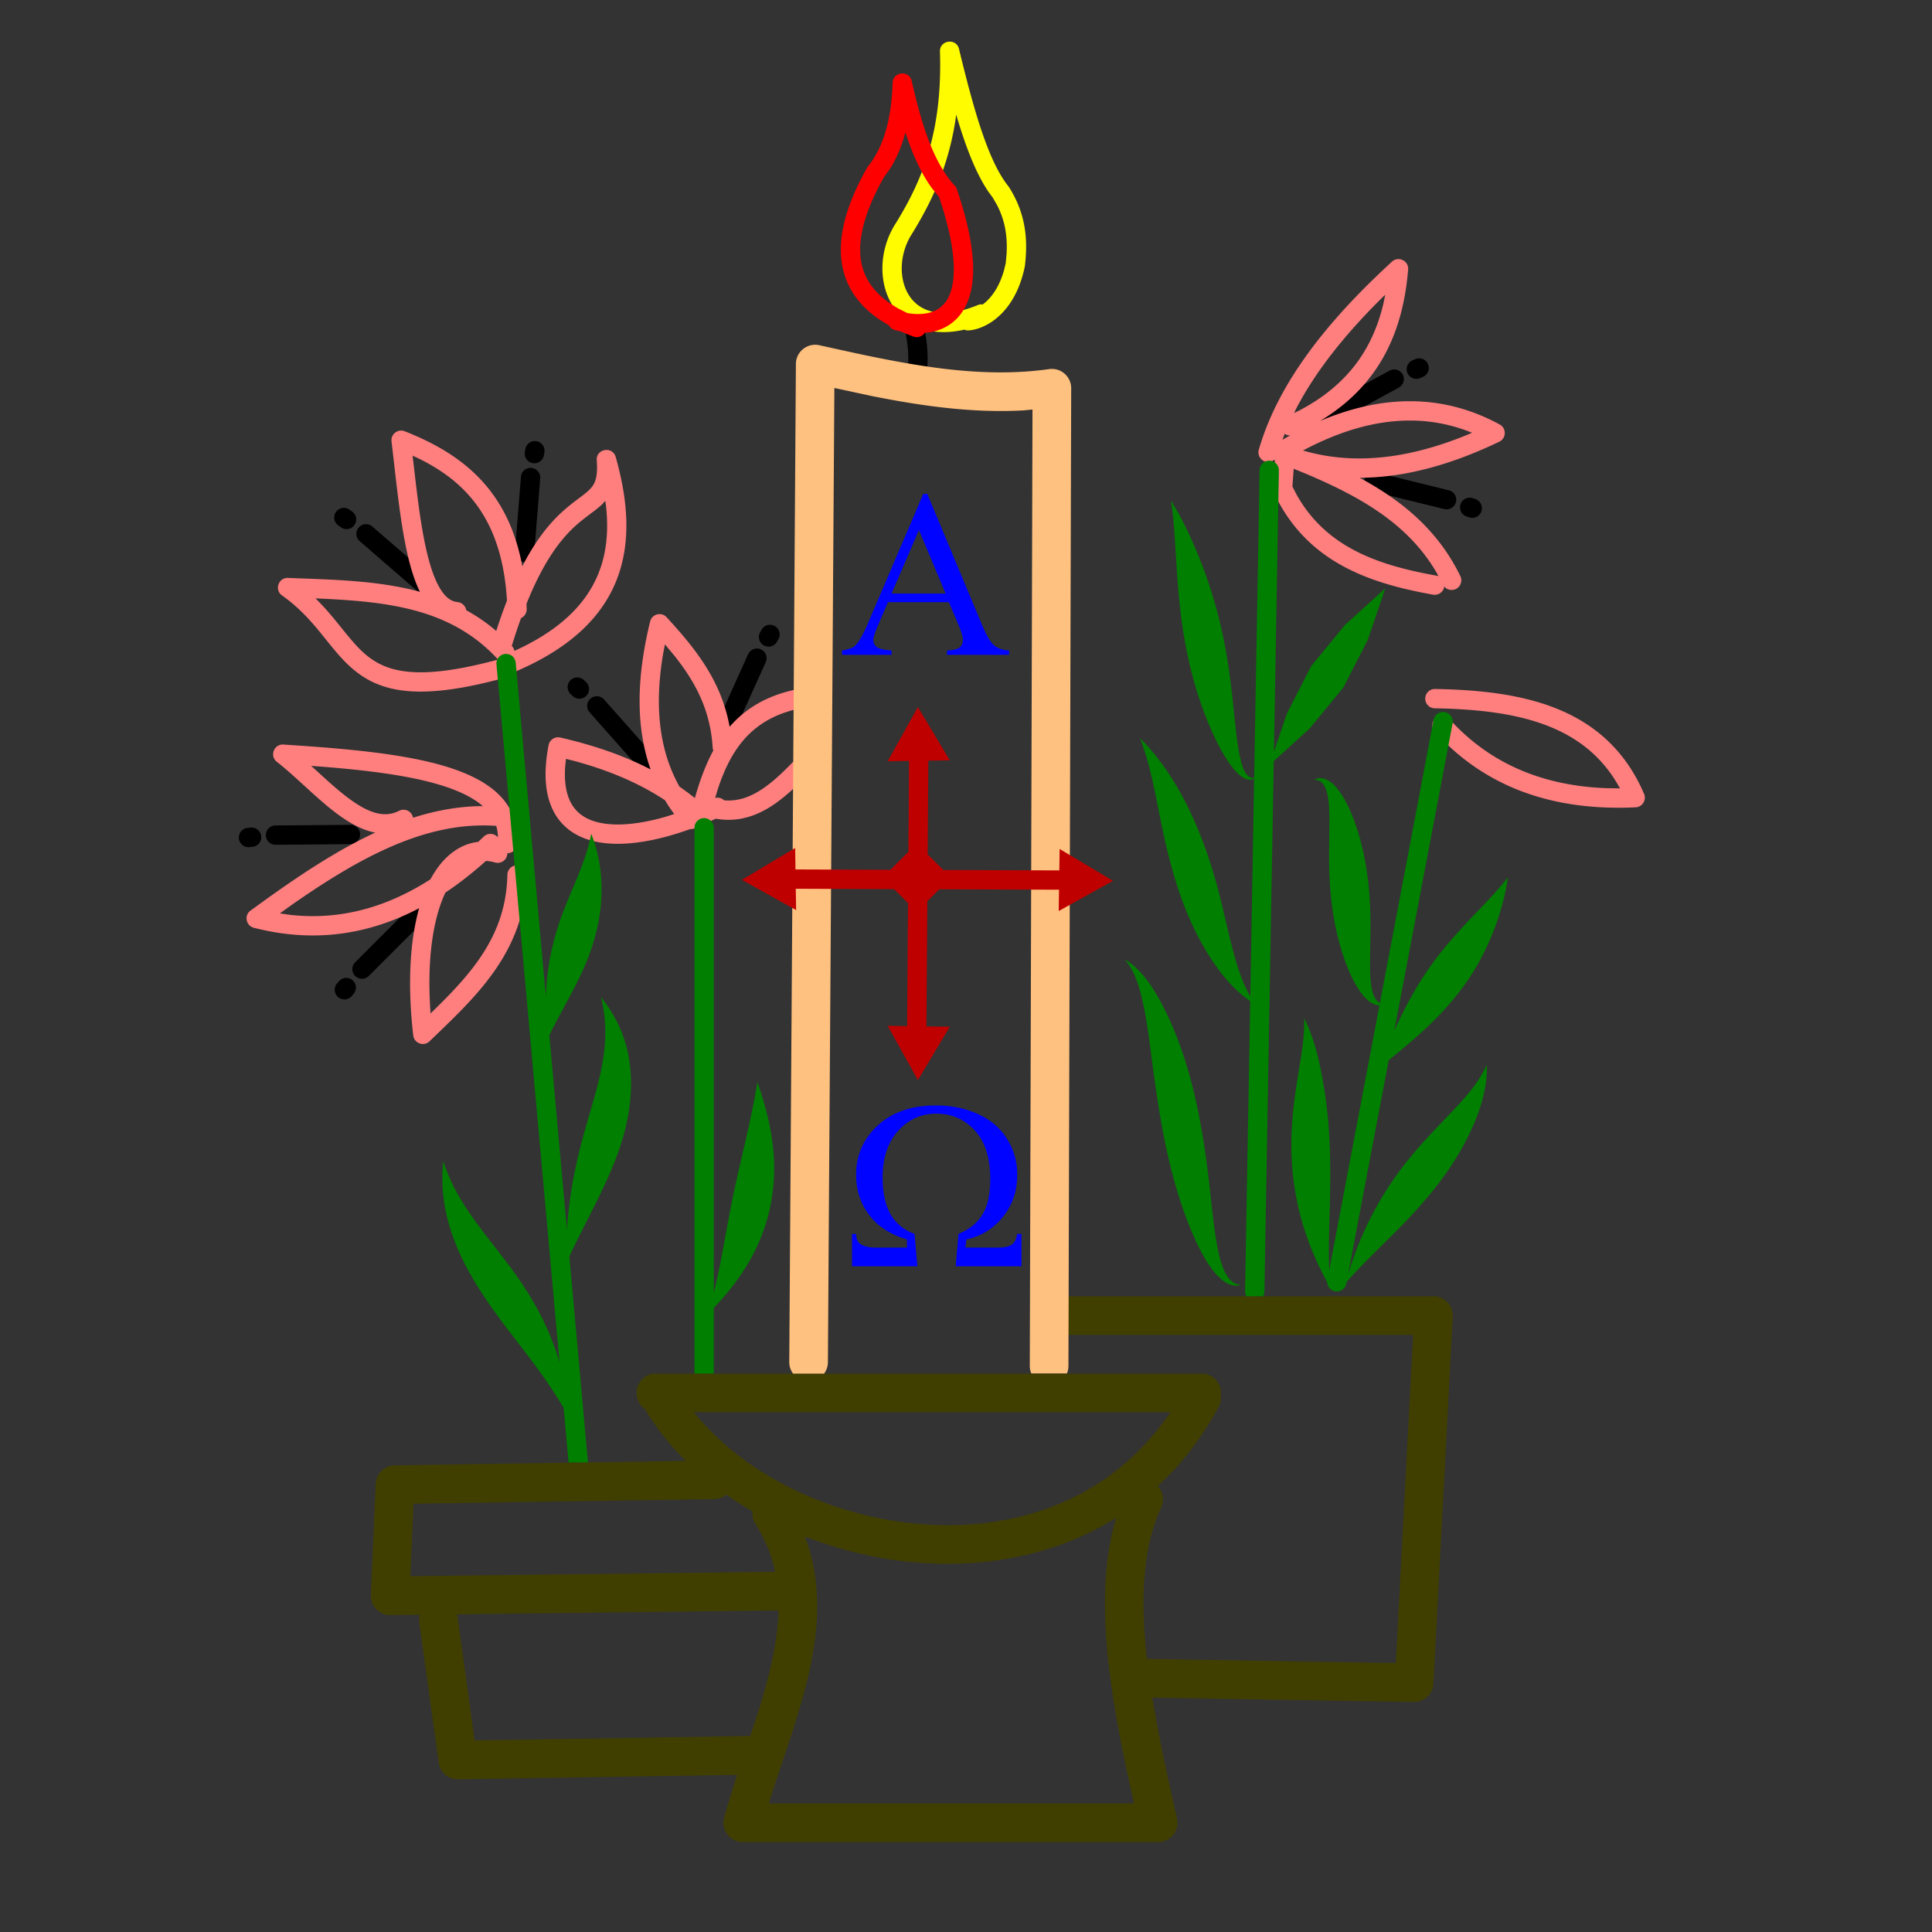
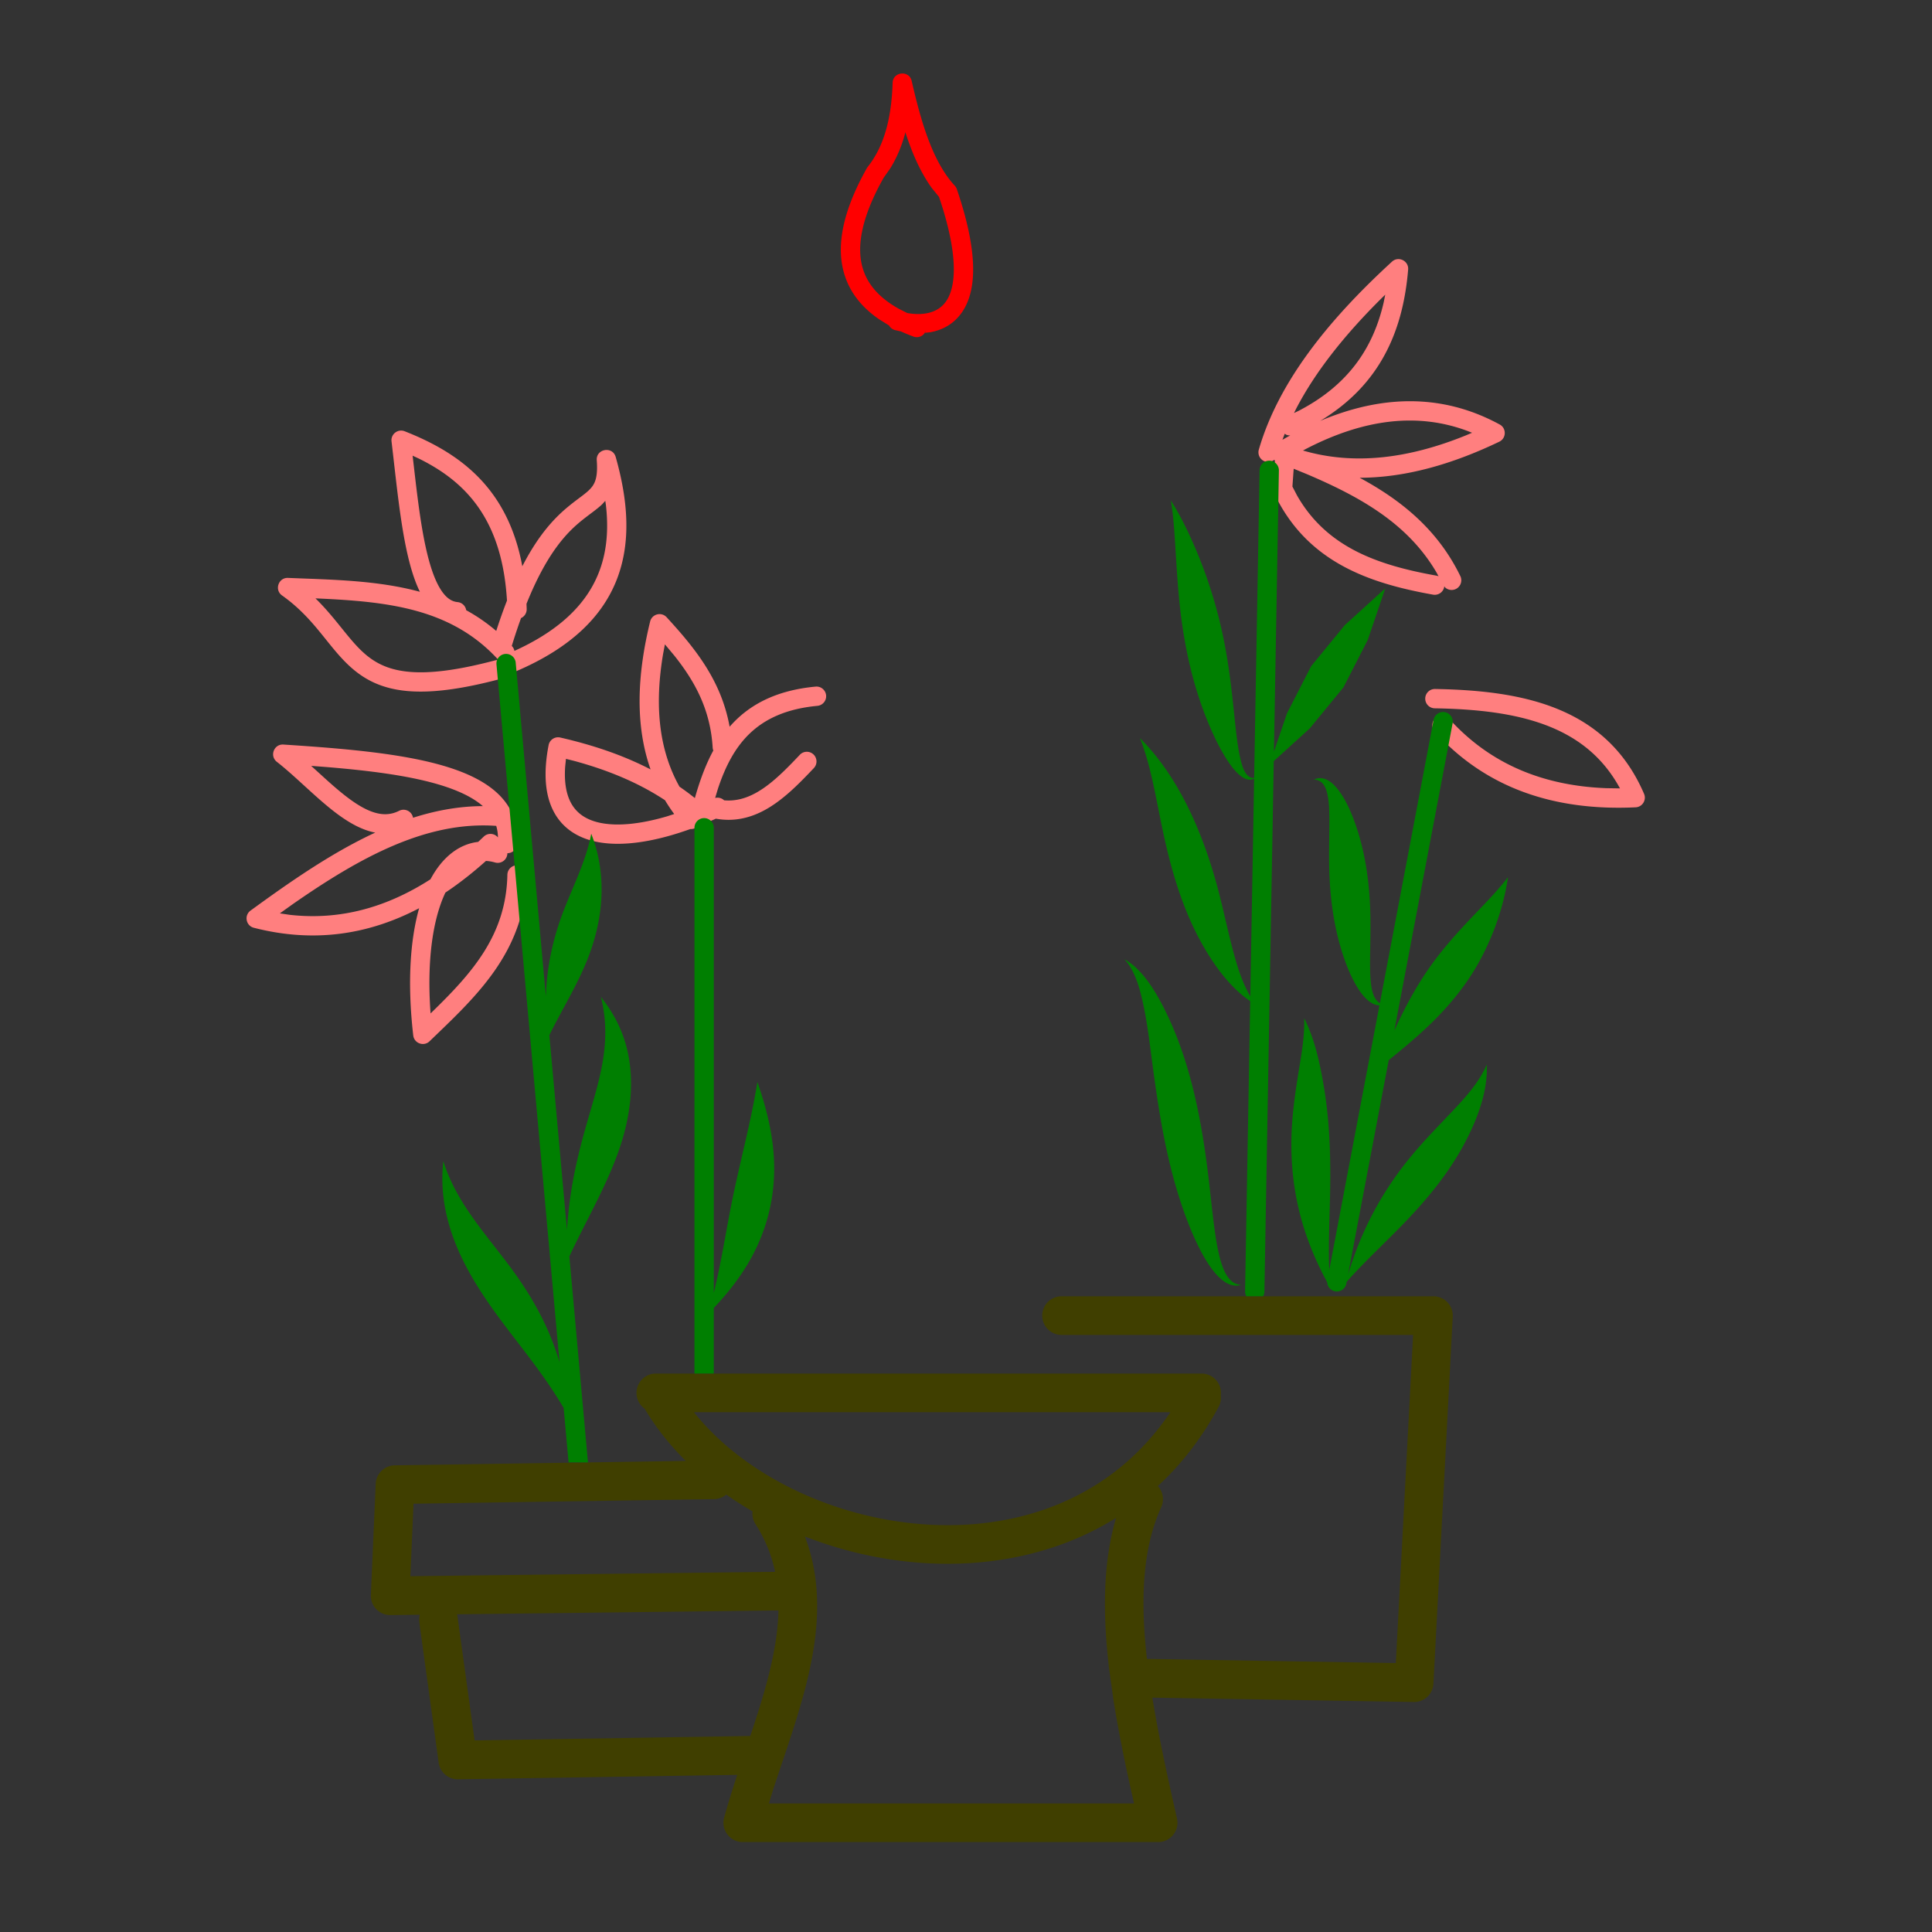
<svg xmlns="http://www.w3.org/2000/svg" stroke-width=".501" stroke-linejoin="bevel" fill-rule="evenodd" overflow="visible" width="960" height="960" viewBox="0 0 720 720">
  <rect x="0" y="0" width="720" height="720" fill="#333333" stroke="none" />
  <g fill="none" stroke="#000" font-family="Times New Roman" font-size="16">
    <path d="M269.867 677.369c1.49-5.396 3.158-10.697 4.881-15.934l-104.028 1.651a7.2 7.2 0 01-7.246-6.216l-7.2-52.2a7.134 7.134 0 01.192-2.914l-10.975.13c-4.13.05-7.457-3.384-7.279-7.512l1.8-41.4a7.202 7.202 0 017.085-6.886l108.497-1.641c-6.019-5.948-11.208-12.471-15.348-19.484a7.193 7.193 0 01-3.039-5.877c0-3.972 3.226-7.2 7.2-7.2h203.401a7.206 7.206 0 017.143 8.109 7.167 7.167 0 01-.804 4.303c-6.327 11.753-14.007 21.526-22.652 29.504a7.203 7.203 0 011.263 7.872c-7.037 15.434-7.815 34.634-5.328 56.554l92.753 1.545 6.434-122.287H395.608a7.203 7.203 0 01-7.2-7.201c0-3.972 3.226-7.2 7.2-7.2h138.6c4.121 0 7.407 3.464 7.188 7.58l-7.2 136.8a7.2 7.2 0 01-7.308 6.821l-97.442-1.622c2.301 14.15 5.594 29.239 9.182 45.029 1.023 4.5-2.405 8.793-7.02 8.793H276.807c-4.754 0-8.208-4.536-6.94-9.117zm152.751-5.283l-1.724-7.692c-2.33-10.701-4.503-21.515-6.143-32.188l.028.01-1.58-11.185.035-.046c-2.283-19.797-2.213-38.786 2.707-55.32-22.14 13.817-48.231 18.646-73.508 16.697-14.539-1.119-28.999-4.491-42.48-9.763 6.243 16.298 5.326 33.165 1.822 49.44-3.233 15.007-8.839 30.228-13.63 44.82l-1.603 5.227h136.076zm-245.752-23.498l102.742-1.63c3.14-9.384 6.084-18.641 8.091-27.95 1.397-6.485 2.277-12.761 2.414-18.843l-119.82 1.428c.108.36.192.732.244 1.111l6.329 45.884zm-23.937-61.191l135.931-1.62c-1.293-6.142-3.643-12.072-7.315-17.803a7.168 7.168 0 01-1.09-4.738 131.568 131.568 0 01-9.799-6.254 7.147 7.147 0 01-4.541 1.704l-112.01 1.697-1.176 27.014zm283.232-61.111H258.613c18.106 22.817 50.719 39.084 84.927 41.719 35.177 2.71 70.69-9.072 92.621-41.719z" fill="#403f00" stroke="none" />
-     <path d="M126.034 371.617a3.602 3.602 0 01-.446-5.071l.693-.828a3.603 3.603 0 015.072-.447 3.603 3.603 0 01.446 5.072l-.694.828a3.602 3.602 0 01-5.071.446zm6.324-7.908a3.598 3.598 0 010-5.09l19.8-19.8a3.598 3.598 0 015.091 0 3.598 3.598 0 010 5.09l-19.8 19.8a3.6 3.6 0 01-5.091 0zm-43.33-51.24a3.601 3.601 0 013.231-3.934l1.075-.105a3.6 3.6 0 11.703 7.164l-1.075.105a3.6 3.6 0 01-3.934-3.23zm10.052-1.212a3.6 3.6 0 013.568-3.629l28.001-.238a3.6 3.6 0 01.06 7.198l-28.001.238a3.6 3.6 0 01-3.628-3.569zm139.215-24.843l-18.569-20.957a3.598 3.598 0 115.388-4.773l18.569 20.957a3.6 3.6 0 01-5.388 4.773zm30.799-12.314a3.602 3.602 0 01-1.803-4.762l11.508-25.526a3.602 3.602 0 014.762-1.803 3.602 3.602 0 011.803 4.762l-11.509 25.526a3.601 3.601 0 01-4.761 1.803zm-55.652-14.691l-.782-.744a3.598 3.598 0 114.961-5.215l.782.744a3.598 3.598 0 01.127 5.088 3.598 3.598 0 01-5.088.127zm71.23-18.885a3.604 3.604 0 01-1.392-4.899l.526-.943a3.603 3.603 0 014.898-1.392 3.602 3.602 0 011.392 4.899l-.525.943a3.604 3.604 0 01-4.899 1.392zM155.153 219.96l-21.16-18.34a3.601 3.601 0 014.716-5.441l21.16 18.341a3.6 3.6 0 11-4.716 5.44zm40.059-10.49a3.603 3.603 0 01-3.302-3.876l2.229-27.914a3.604 3.604 0 013.876-3.303 3.604 3.604 0 013.303 3.876l-2.23 27.915a3.603 3.603 0 01-3.876 3.302zm-68.242-13.02l-.873-.636a3.6 3.6 0 114.236-5.82l.873.636a3.6 3.6 0 11-4.236 5.82zm420.525-3.653l-1.025-.35a3.602 3.602 0 012.331-6.814l1.024.351a3.602 3.602 0 012.242 4.572 3.602 3.602 0 01-4.572 2.241zm-9.291-3.096l-27.194-6.686a3.601 3.601 0 011.721-6.992l27.194 6.687a3.6 3.6 0 11-1.721 6.991zm-339.646-17.098a3.6 3.6 0 01-2.96-4.142l.178-1.066a3.6 3.6 0 017.102 1.184l-.178 1.065a3.6 3.6 0 01-4.142 2.959zm293.274-16.197a3.603 3.603 0 011.44-4.884l24.588-13.402a3.604 3.604 0 014.884 1.44 3.604 3.604 0 01-1.44 4.884l-24.588 13.402a3.603 3.603 0 01-4.884-1.44zm32.692-17.371a3.6 3.6 0 011.858-4.74l.989-.432a3.6 3.6 0 112.882 6.597l-.989.432a3.6 3.6 0 01-4.74-1.857zm-186.101-3.18c.194-2.931.014-6.329-.674-10.306a3.6 3.6 0 117.092-1.231c.77 4.447 1.003 8.421.765 12.014a3.597 3.597 0 01-3.83 3.353 3.598 3.598 0 01-3.353-3.83z" fill="#000" stroke="none" />
    <path d="M154.006 385.878c-2.189-18.958-1.257-35.175 2.189-47.405-18.811 9.876-39.247 13.034-61.608 7.277-2.94-.756-3.677-4.606-1.227-6.394 15.012-10.951 30.464-21.66 46.481-29.066-4.999-.956-9.751-3.704-14.102-6.927-7.671-5.685-15.291-13.761-22.575-19.461-2.776-2.175-1.065-6.658 2.453-6.428 22.02 1.433 44.002 3.223 60.132 8.052 8.069 2.415 15.08 5.698 19.957 10.402 1.699 1.642 3.122 3.439 4.236 5.398a3.607 3.607 0 011.819 3.549 3.779 3.779 0 01-.072.406c.926 2.851 1.279 5.983.981 9.398a3.602 3.602 0 01-3.588 3.288 3.6 3.6 0 01-4.593 3.459 15.275 15.275 0 00-3.387-.586c-4.917 4.409-9.955 8.359-15.117 11.803-.2.418-.394.847-.584 1.289-4.197 9.711-6.28 24.394-4.999 42.939l.065.796.974-.945c14.621-14.28 27.209-28.399 27.644-50.727a3.601 3.601 0 013.669-3.528 3.602 3.602 0 013.528 3.67c-.561 28.98-19.543 45.818-36.197 61.915-2.14 2.069-5.736.78-6.079-2.174zm6.415-58.186c4.433-8.282 10.632-13.118 17.775-13.944.698-.65 1.397-1.308 2.093-1.978a3.6 3.6 0 015.282.32 15.536 15.536 0 00-.643-4.308c-25.999-1.853-50.674 11.635-76.016 29.304l-4.612 3.297 3.655.545c18.785 2.119 36.132-2.736 52.466-13.236zm61.786-13.997c-6.72-1.399-12.461-4.865-15.811-11.157-3.276-6.152-3.95-14.424-1.949-24.85a3.603 3.603 0 014.339-2.832c11.926 2.729 23.281 6.501 33.661 11.88-5.775-16.373-5.064-35.115-.159-55.126.682-2.789 4.21-3.694 6.149-1.577 10.195 11.122 20.33 23.283 23.472 40.805 6.871-7.893 16.836-13.533 32.04-14.957a3.602 3.602 0 013.919 3.25 3.602 3.602 0 01-3.249 3.919c-22.978 2.151-31.733 14.899-37.059 30.855l-1.104 3.674.063-.206a3.6 3.6 0 013.338.881c4.248.369 8.059-.706 11.712-2.696 5.671-3.086 10.901-8.344 16.498-14.265a3.603 3.603 0 015.09-.144 3.603 3.603 0 01.144 5.09c-5.496 5.813-11.462 11.926-18.29 15.643-5.468 2.976-11.494 4.424-18.224 3.216a136.248 136.248 0 01-6.782 2.835 3.594 3.594 0 01-2.746 1.027c-12.496 4.51-25.111 6.809-35.052 4.735zm26.225-9.42l2.82-.912a64.933 64.933 0 01-3.425-5.143c-10.02-6.612-21.437-11.285-33.869-14.654l-3.038-.756-.295 2.841c-.43 6.036.477 10.407 2.126 13.503 2.127 3.991 5.787 6.422 10.925 7.495 6.66 1.389 15.351.372 24.756-2.374zm-68.486-3.861c-3.687-3.228-9.166-5.864-16.261-7.99-11.397-3.41-26.109-5.258-42.141-6.581l-5.585-.427 3.021 2.736c3.713 3.391 7.369 6.701 11.048 9.425 3.593 2.664 6.919 4.538 10.037 5.373 3.007.804 5.832.653 8.69-.796a3.605 3.605 0 015.177 2.599c8.501-2.719 17.167-4.311 26.014-4.339zm354.766-27.735a3.604 3.604 0 01.26-5.086 3.602 3.602 0 015.085.26c14.955 16.565 34.534 24.96 58.577 25.879l5.081.082-.089-.176c-6.108-11.172-14.906-18.194-25.56-22.617-12.326-5.117-27.211-6.783-43.442-7.056a3.6 3.6 0 01.122-7.198c16.503.276 32.484 1.958 46.083 7.606 13.747 5.707 24.979 15.434 31.865 31.473.988 2.304-.632 4.896-3.137 5.016-30.639 1.455-56.028-7.348-74.845-28.183zm-268.877 7.015a3.507 3.507 0 01-.245-1.111c-.857-14.17-6.636-24.648-14.292-34.258l-3.507-4.192-.664 3.513c-3.207 18.922-1.712 35.583 6.098 49.524a95.218 95.218 0 015.729 4.253c1.759-6.192 3.9-12.237 6.881-17.729zm-133.542-29.719c-9.525-7.682-14.196-18.886-27.187-28.071-2.916-2.061-1.344-6.681 2.225-6.535 16.077.663 33.206.835 49.15 5.175-1.841-3.752-3.255-8.237-4.402-13.068-2.935-12.356-4.423-28.311-6.17-42.985-.322-2.697 2.361-4.768 4.891-3.777 20.865 8.193 38.472 21.343 43.85 50.316 6.336-12.312 12.492-18.516 17.703-22.721 3.861-3.117 6.619-4.745 8.251-6.873 1.282-1.668 2.225-4.104 1.79-9.901-.324-4.291 5.878-5.392 7.054-1.252 4.548 16.037 5.835 31.608.478 45.516-5.4 14.023-17.285 25.678-37.628 34.378a3.594 3.594 0 01-3.237-.204 3.601 3.601 0 01-2.655 3.072c-29.51 7.831-43.841 5.215-54.113-3.07zm52.268-3.888c.24-.062.48-.101.717-.115l.584.024-.329-.293c-17.458-18.996-41.016-21.502-67.15-22.673l-.821-.036.658.638c7.752 7.781 12.401 15.747 18.593 20.739 7.598 6.127 18.993 9.343 47.748 1.716zm41.251-57.814l-.24-1.632-1.181 1.306c-2.064 1.963-4.553 3.576-7.517 5.966-5.508 4.443-12.972 11.931-20.666 31.107.029.64.053 1.286.074 1.939a3.613 3.613 0 01-2.107 3.386 216.716 216.716 0 00-3.451 10.376c.038.033.074.072.11.108.464.506.756 1.108.881 1.737 29.134-13.226 36.598-32.335 34.097-54.293zm-36.876 35.559c-1.781-29.996-15.058-44.124-32.679-52.856l-2.486-1.159.588 5.09c1.289 11.204 2.616 22.033 4.726 30.903 1.404 5.911 3.084 10.615 5.128 13.848 2.012 3.18 4.085 4.519 6.3 4.723a3.607 3.607 0 013.226 3.022 66.423 66.423 0 0111.194 7.73 197.29 197.29 0 014.003-11.301zm285.791-40.236a3.605 3.605 0 01-.334-1.786l.73-10.224a2.771 2.771 0 01-.291-.209 3.6 3.6 0 01-5.705-3.814c7.253-25.063 25.745-48.165 49.625-70.051 2.408-2.206 6.291-.302 6.02 2.952-1.884 22.682-10.272 42.831-32.768 56.391 23.609-9.975 46.071-10.001 66.903 1.348 2.573 1.402 2.474 5.144-.166 6.408-17.64 8.453-35.064 13.409-52.032 13.438 15.406 8.304 29.081 19.284 37.515 36.643a3.603 3.603 0 01-5.612 4.284l-.369-.482-.015.204a3.599 3.599 0 01-4.176 2.911c-24.038-4.289-47.213-12.235-59.325-38.013zm61.382 31.173l-.696-1.305c-10.658-18.31-28.44-28.292-48.475-36.804l-4.817-1.976-.475 6.636 1.685 3.255c10.985 19.327 29.971 26.021 51.986 29.947.243.046.478.113.701.199l.091.048zm10.232-52.534l2.26-.96-1.831-.717c-18.353-6.816-38.268-4.527-59.947 6.674l-1.234.658-.281-.077c.089.029.18.055.274.082 19.054 5.565 39.348 3.028 60.759-5.66zm-68.468 1.805l.058-.151c.967-.557 1.934-1.099 2.899-1.625a3.529 3.529 0 01-1.443-.24l-.609-.381-.905 2.397zm4.37-10.116l1.858-.893c18.684-9.727 27.732-23.716 31.546-40.284l.593-2.933-1.152 1.116c-13.697 13.561-24.757 27.325-32.096 41.47l-.749 1.524z" fill="#ff7f7f" stroke="none" />
    <path d="M211.893 544.992l-1.835-20.295c-2.916-4.942-6.122-9.679-9.508-14.335-4.815-6.617-9.963-12.994-14.808-19.592-10.102-13.752-18.891-28.577-20.609-45.857-.404-4.063-.348-8.167.074-12.228 5.278 17.033 17.914 29.218 27.845 43.522 7.178 10.346 12.242 20.47 15.466 31.462l-23.496-260.06a3.598 3.598 0 117.168-.646l11.348 125.59-.101-1.118c.29-9.476 1.958-18.718 5.201-28.191 3.727-10.889 9.559-21.175 11.697-32.551 5.914 15.069 4.639 31.195-1.121 46.094-3.945 10.208-9.703 19.251-14.484 28.992l6.564 72.615a156.329 156.329 0 012.048-17.316c1.212-6.914 2.889-13.711 4.788-20.467 4.742-16.879 10.26-31.416 5.805-49.08 3.25 4.082 5.849 8.366 7.772 13.224 5.697 14.402 3.758 30.559-1.385 44.825-4.872 13.512-12.128 25.713-18.137 38.657l6.935 76.755h-7.227zm46.914-33.115V308.485c0-1.985 1.613-3.6 3.6-3.6 1.985 0 3.6 1.615 3.6 3.6v173.352c2.804-11.407 4.539-23.109 6.881-34.603 2.988-14.683 7.006-29.239 9.368-44.023 3.04 8.767 5.407 17.741 6.069 27.029 1.018 14.268-2.109 27.885-9.336 40.233-3.658 6.252-8.047 11.756-12.982 16.961v24.443h-7.2zm-50.174-2.951l-.113-1.255-.002-.002.115 1.257zm255.375-27.703l1.906-108.132c-7.51-5.1-13.371-13.253-17.746-20.969-7.236-12.759-11.489-27.072-14.566-41.331-1.224-5.673-2.282-11.381-3.492-17.059-1.351-6.338-2.88-12.648-5.294-18.679 15.039 15.017 23.945 36.701 29.225 56.808 2.107 8.026 3.746 16.181 5.952 24.173 1.411 5.117 3.194 10.581 5.952 15.271l.012-.622 1.421-80.472c-3.276 1.637-6.862-2.534-8.583-4.85a45.817 45.817 0 01-1.077-1.519c-.54-.8-1.059-1.623-1.546-2.453-.422-.72-.84-1.44-1.243-2.172a85.054 85.054 0 01-2.479-4.896 119.606 119.606 0 01-3.01-7.008c-5.405-13.709-8.383-28.169-9.885-42.802-.713-6.934-1.112-13.87-1.544-20.823-.355-5.731-.727-11.527-1.675-17.196 3.132 4.944 5.796 10.246 8.167 15.593a174.73 174.73 0 0111.849 37.791c1.647 8.525 2.647 17.011 3.533 25.637.221 2.155.444 4.312.686 6.465.111.982.231 1.963.353 2.943.103.813.214 1.627.336 2.436.115.758.233 1.512.363 2.27.103.602.213 1.212.343 1.81.12.557.237 1.109.372 1.663.595 2.448 1.824 7.054 5.045 6.818l.002-.182 2.023-114.514a3.599 3.599 0 013.663-3.535 3.598 3.598 0 013.535 3.662l-1.851 104.78 4.846-14.256 9.036-17.628 12.564-15.312 15.055-13.681-6.544 19.263-9.036 17.626-12.565 15.314-13.418 12.19-3.487 197.705a3.575 3.575 0 01-.476 1.727h-6.247a3.572 3.572 0 01-.475-1.854zm33.528 0a3.598 3.598 0 01-2.925-3.353c-9.368-17.186-13.892-34.867-13.308-54.71.218-7.445 1.238-14.861 2.402-22.21 1.106-6.974 2.57-14.412 2.311-21.499 4.015 7.829 6.017 17.414 7.426 25.989 1.985 12.08 2.443 24.269 2.292 36.488-.13 10.466-.754 20.978-.377 31.449l.199-1.039 18.524-97.659c-3.975-.117-7.143-4.773-8.89-7.833a43.542 43.542 0 01-1.015-1.894 57.924 57.924 0 01-1.378-2.957 63.906 63.906 0 01-1.421-3.561c-3.732-10.243-5.414-20.979-5.916-31.848-.309-6.737-.062-13.426-.036-20.16a91.18 91.18 0 00-.016-2.453c-.017-.766-.041-1.527-.068-2.292-.057-1.704-.223-3.519-.554-5.196-.583-2.955-1.694-5.844-5.17-5.952 5.009-2.287 8.962 3.211 11.17 6.888.518.864.991 1.785 1.438 2.688a52.797 52.797 0 011.488 3.312c4.507 11.018 6.42 22.946 6.902 34.79.233 5.753.089 11.482-.002 17.232a185.733 185.733 0 00-.024 5.117c.014 1.313.057 2.628.148 3.939.202 2.899.651 7.67 3.5 9.35l.048-.25 19.987-105.384a3.6 3.6 0 017.073 1.342l-21.715 114.492c4.34-9.583 9.364-18.769 15.871-27.254 4.353-5.679 9.122-10.865 14.052-16.04 4.269-4.48 8.666-8.933 12.425-13.862-1.973 13.865-7.976 28.793-16.172 40.123a106.58 106.58 0 01-7.817 9.569c-6.237 6.811-13.305 12.703-20.455 18.509l-15.153 79.907c4.953-16.578 12.74-31.215 23.916-44.605 4.744-5.686 9.907-10.93 14.99-16.301 4.855-5.131 9.999-10.786 12.771-17.364.528 10.308-3.884 21.321-8.717 30.206-5.633 10.354-13.073 19.445-21.176 27.946-7.332 7.692-15.228 14.834-22.291 22.783l-.129.691a3.6 3.6 0 01-4.208 2.866zm-46.934-9.766a43.008 43.008 0 01-1.62-2.57 65.396 65.396 0 01-1.865-3.41 103.866 103.866 0 01-3.06-6.581 144.088 144.088 0 01-3.202-8.41c-6.403-18.394-9.223-37.469-11.741-56.702-1.051-8.031-2.059-16.102-4.113-23.95-1.107-4.229-2.921-9.101-5.945-12.343 6.701 3.624 11.772 12.309 15.017 18.806 9.83 19.68 13.946 42.319 16.478 63.96.413 3.533.776 7.073 1.188 10.606.173 1.483.344 2.966.528 4.447.156 1.255.327 2.506.5 3.759.16 1.171.34 2.344.542 3.508.214 1.246.434 2.499.71 3.732.192.857.384 1.707.61 2.556 1.03 3.867 3.074 9.939 7.987 9.946-5.093 1.654-9.518-3.667-12.014-7.354zm51.598 4.496l.18-.952-.005.018-.175.934zm17.203-90.709l.226-1.195a.061.061 0 00-.005.012l-.221 1.183z" fill="#007f01" stroke="none" />
-     <path d="M294.136 507.566l2.472-371.927c.028-4.584 4.288-7.976 8.762-6.982 29.659 6.595 57.751 12.823 85.632 8.899 4.34-.612 8.218 2.77 8.204 7.15l-1.032 364.367a7.165 7.165 0 01-.561 2.769h-13.277a7.144 7.144 0 01-.56-2.81l1.008-356.418-3.355.326c-19.28 1.066-38.41-1.716-57.058-5.457l-13.426-2.892-2.412 363.068a7.16 7.16 0 01-1.43 4.258h-11.538a7.15 7.15 0 01-1.429-4.351z" fill="#ffc17f" stroke="none" />
-     <path d="M332.768 114.053c-5.697-8.811-5.076-21.504 1.167-31.011 9.593-15.605 17.338-33.645 16.361-63.833-.139-4.291 6.084-5.138 7.097-.965 5.371 22.126 10.759 41.655 18.388 51.154.082.103.161.214.233.324 5.813 9.159 7.255 18.425 5.935 29.362a4.024 4.024 0 01-.05.298c-3.751 18.132-15.317 23.464-20.986 23.748a3.554 3.554 0 01-1.413-.212l-.142-.086 1.879-.449c-13.315 3.663-23.236-.233-28.469-8.33zm31.633-.367c.458-.19.933-.276 1.401-.272l.425.068c2.878-2.16 6.058-6.034 7.968-12.857l.617-2.544.307-3.379c.403-6.86-.643-12.67-3.566-18.308l-1.592-2.762-1.452-1.954c-4.852-7.051-8.692-17.222-12.016-28.457l-.144-.513-.394 2.786c-2.796 17.206-8.904 29.96-15.941 41.41-4.98 7.579-5.124 17.172-1.2 23.242 3.61 5.582 11.482 9.367 25.587 3.54z" fill="#fffc00" stroke="none" />
    <path d="M340.398 125.427a70.169 70.169 0 01-4.646-1.911l-2.23-.506a3.571 3.571 0 01-2.198-1.712l-3.711-2.316c-6.175-4.236-10.668-9.619-12.833-16.428-3.434-10.79-.64-24.021 8.256-39.864.094-.168.202-.326.32-.477 6.446-8.11 8.889-18.838 9.3-31.359.139-4.188 6.182-4.764 7.109-.677 3.708 16.356 8.136 30.48 16.051 39.029.343.37.602.809.765 1.284 7.884 23.115 7.659 37.69 1.858 45.98-3.031 4.332-7.222 6.513-11.674 7.339l-2.2.247.463-.746a3.6 3.6 0 01-4.63 2.117zm12.142-13.085c3.403-4.863 4.857-15.207-1.414-35.362l-1.173-3.59-2.729-3.356c-4.14-5.755-7.227-12.794-9.713-20.419l-.106-.346-.204.855c-1.26 4.517-3.04 8.801-5.508 12.746l-2.443 3.459-1.454 2.68c-7.191 13.726-8.537 23.876-6.154 31.361 1.879 5.912 6.298 10.798 13.342 14.715l3.117 1.574c6.142 1.075 11.496-.11 14.439-4.317z" fill="red" stroke="none" />
-     <path d="M342.073 402.5l-11.265-20.22 7.248.113.326-45.862-5.184-5.181-36.557-.137h-.079l.125 7.949-20.22-11.266 19.865-11.875.122 8.016v-.015c.07-.004.142-.007.214-.007l35.186.13 6.663-6.663.242-33.902-7.951.12 11.265-20.22 11.876 19.865-7.99.125-.25 34.934 5.813 5.813 43.253.158.125-7.994 19.865 11.875-20.22 11.266.12-7.949-44.621-.163-4.459 4.459-.332 46.634 8.696.132-11.876 19.865z" fill="#bf0000" stroke="none" />
-     <path d="M317.525 471.904v-12.059h1.512c.086 1.758.547 2.954 1.383 3.587 1.297 1.01 3.271 1.514 5.922 1.514h11.669v-3.026c-6.051-1.758-10.726-4.769-14.025-9.033-3.299-4.264-4.949-9.292-4.949-15.083 0-7.261 2.687-13.384 8.061-18.37 5.373-4.985 12.642-7.477 21.804-7.477 5.618 0 10.783 1.059 15.495 3.177 4.711 2.117 8.341 5.208 10.891 9.271 2.55 4.063 3.825 8.529 3.825 13.399 0 5.963-1.75 11.157-5.251 15.581-3.5 4.423-8.075 7.268-13.722 8.535l-.346 3.026h11.886c2.65 0 4.494-.404 5.532-1.211 1.036-.807 1.641-2.104 1.815-3.89h1.642v12.059h-24.506l1.037-12.059c4.063-1.7 7.053-4.12 8.969-7.261 1.916-3.139 2.874-7.548 2.874-13.225 0-7.836-1.909-13.852-5.727-18.044-3.818-4.193-8.622-6.289-14.414-6.289-5.59 0-10.316 2.125-14.176 6.375-3.861 4.25-5.791 10.035-5.791 17.353 0 5.763.987 10.359 2.96 13.787 1.974 3.429 4.949 5.863 8.925 7.304l1.081 12.059h-24.376zm-3.717-227.879v-1.599c2.449-.433 4.034-.995 4.754-1.686 1.469-1.383 3.098-4.192 4.885-8.427l20.616-48.234h1.512l20.401 48.796c1.612 3.889 3.096 6.417 4.451 7.585 1.354 1.167 3.226 1.822 5.618 1.966v1.599h-23.122v-1.599c2.391-.116 3.976-.504 4.754-1.167.778-.663 1.167-1.657 1.167-2.982 0-1.038-.562-2.882-1.686-5.533l-3.544-8.341h-22.69l-3.976 9.249c-.98 2.277-1.47 3.876-1.47 4.798 0 1.094.418 1.98 1.254 2.658.834.677 2.678 1.116 5.532 1.318v1.599h-18.456zm38.596-22.821l-9.94-23.683-10.2 23.683h20.14z" fill="#0003ff" fill-rule="nonzero" stroke="none" />
  </g>
</svg>